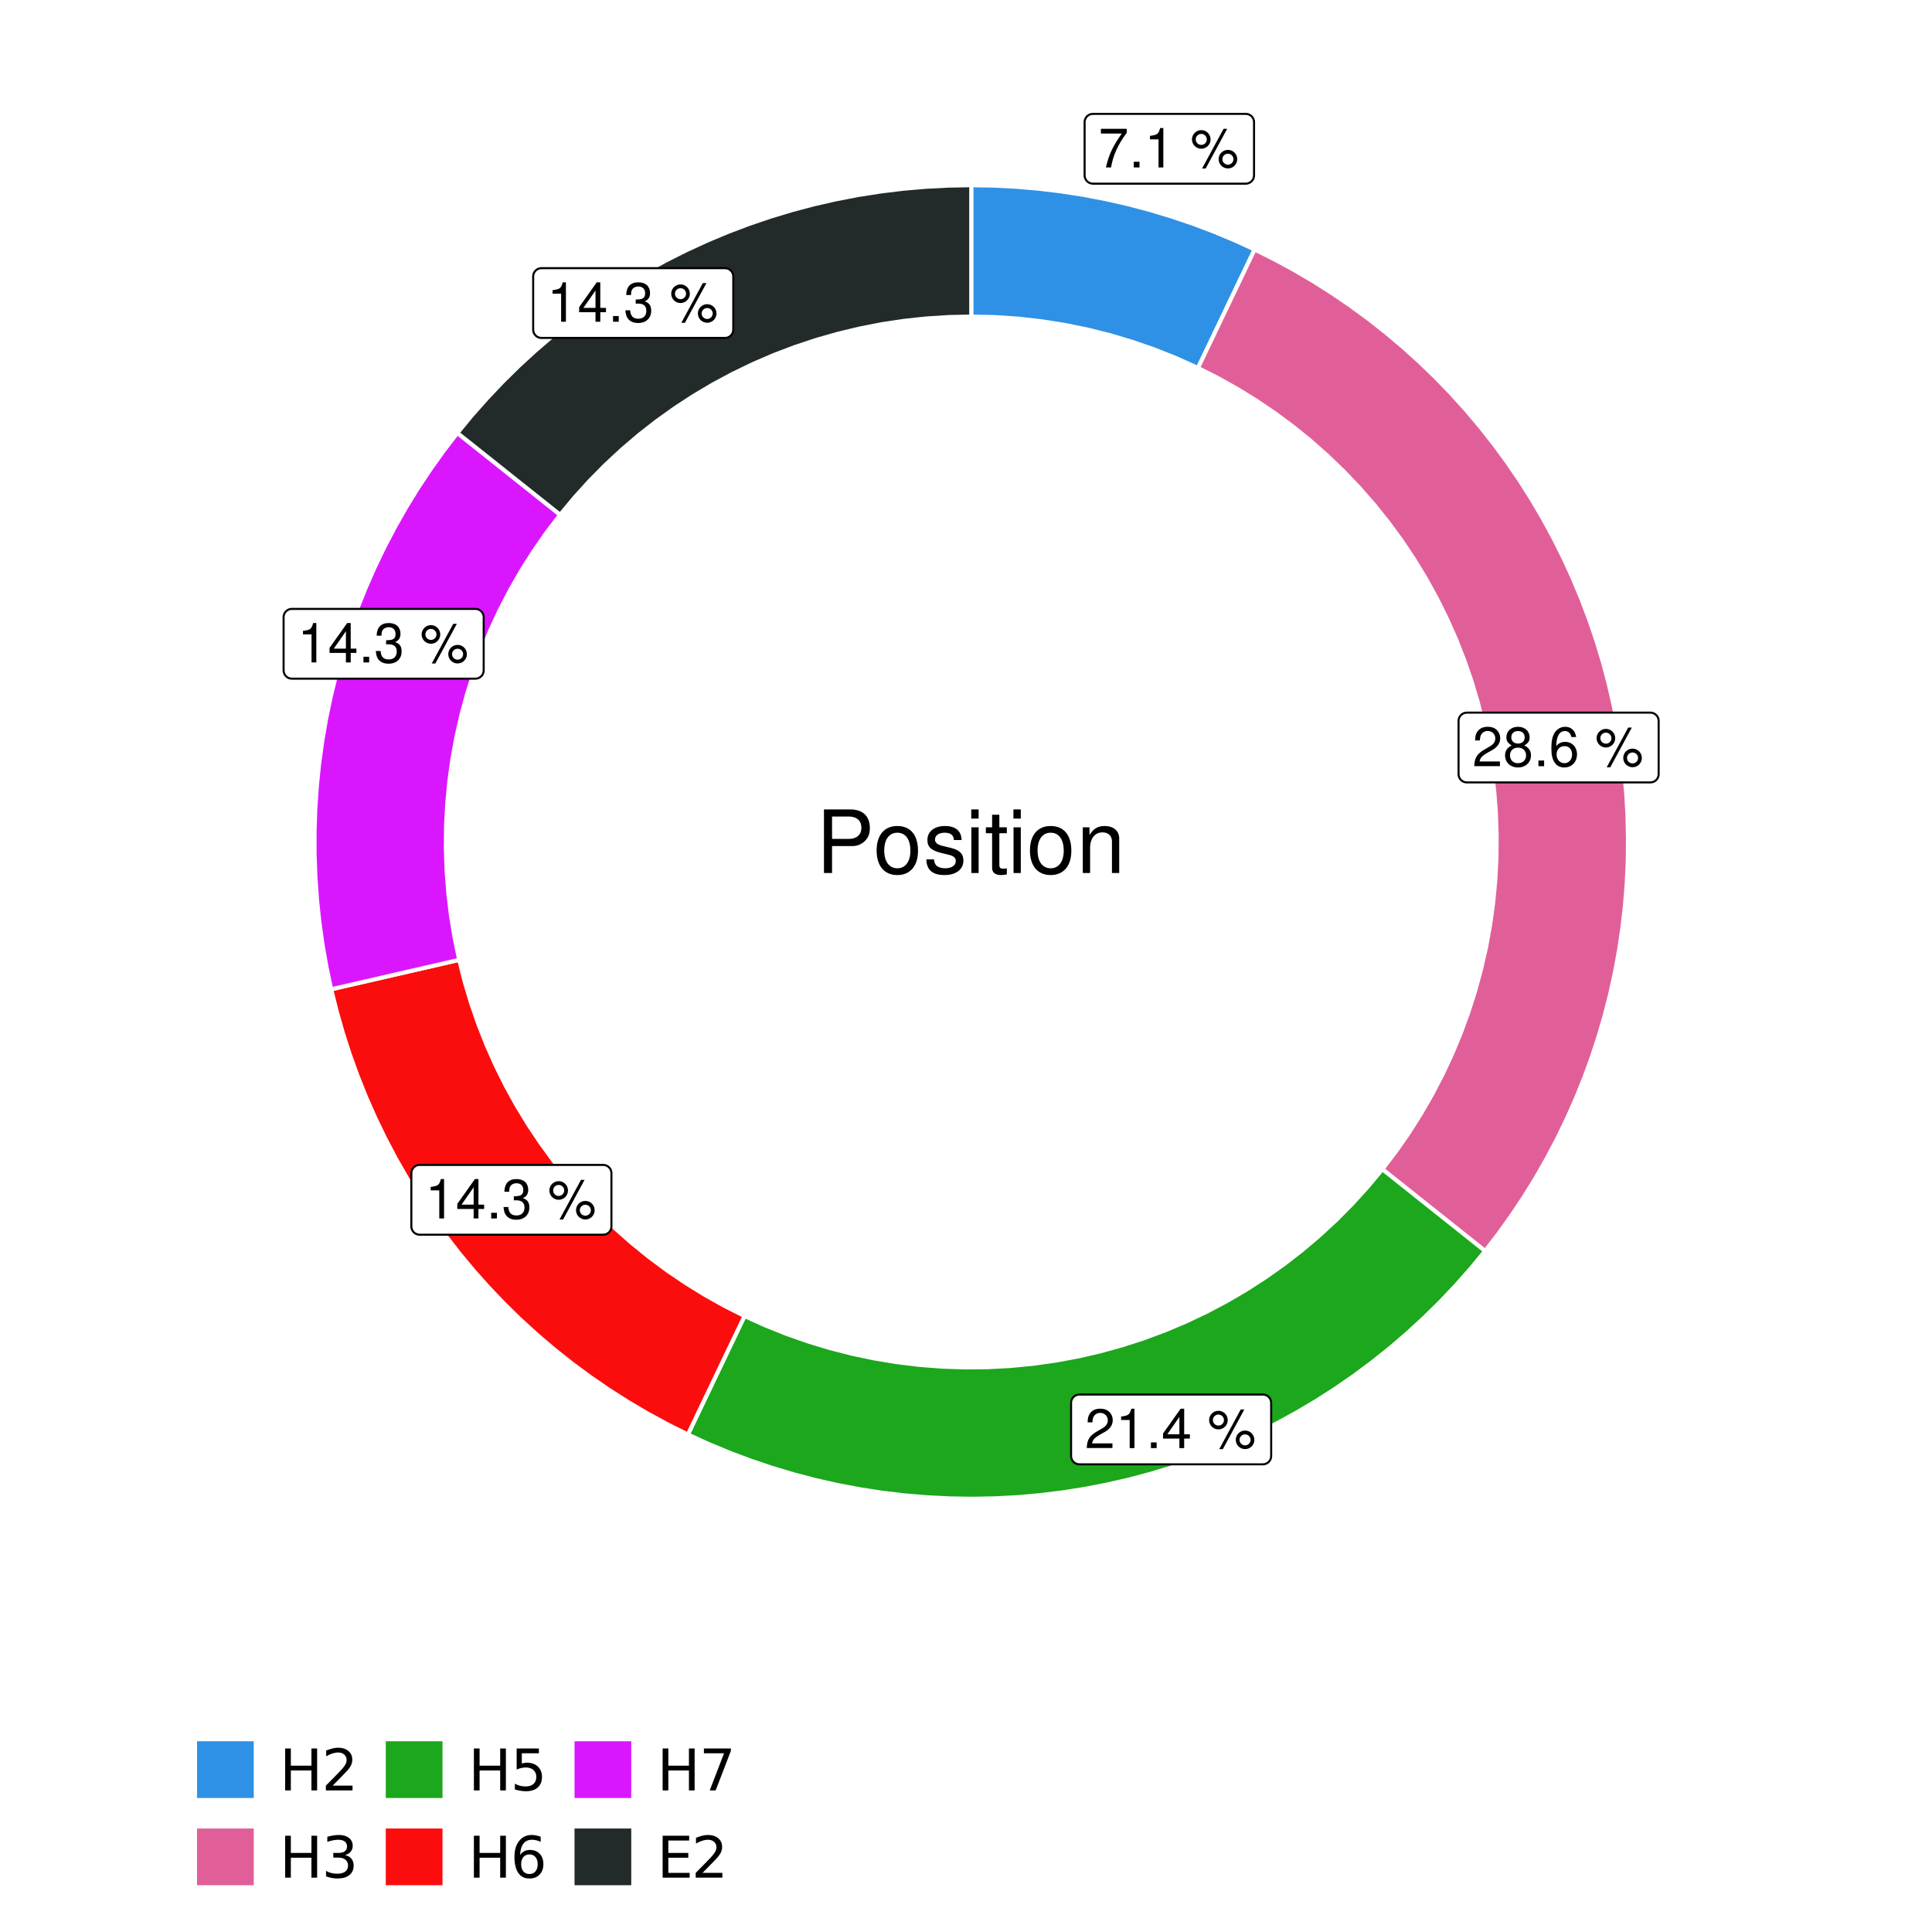
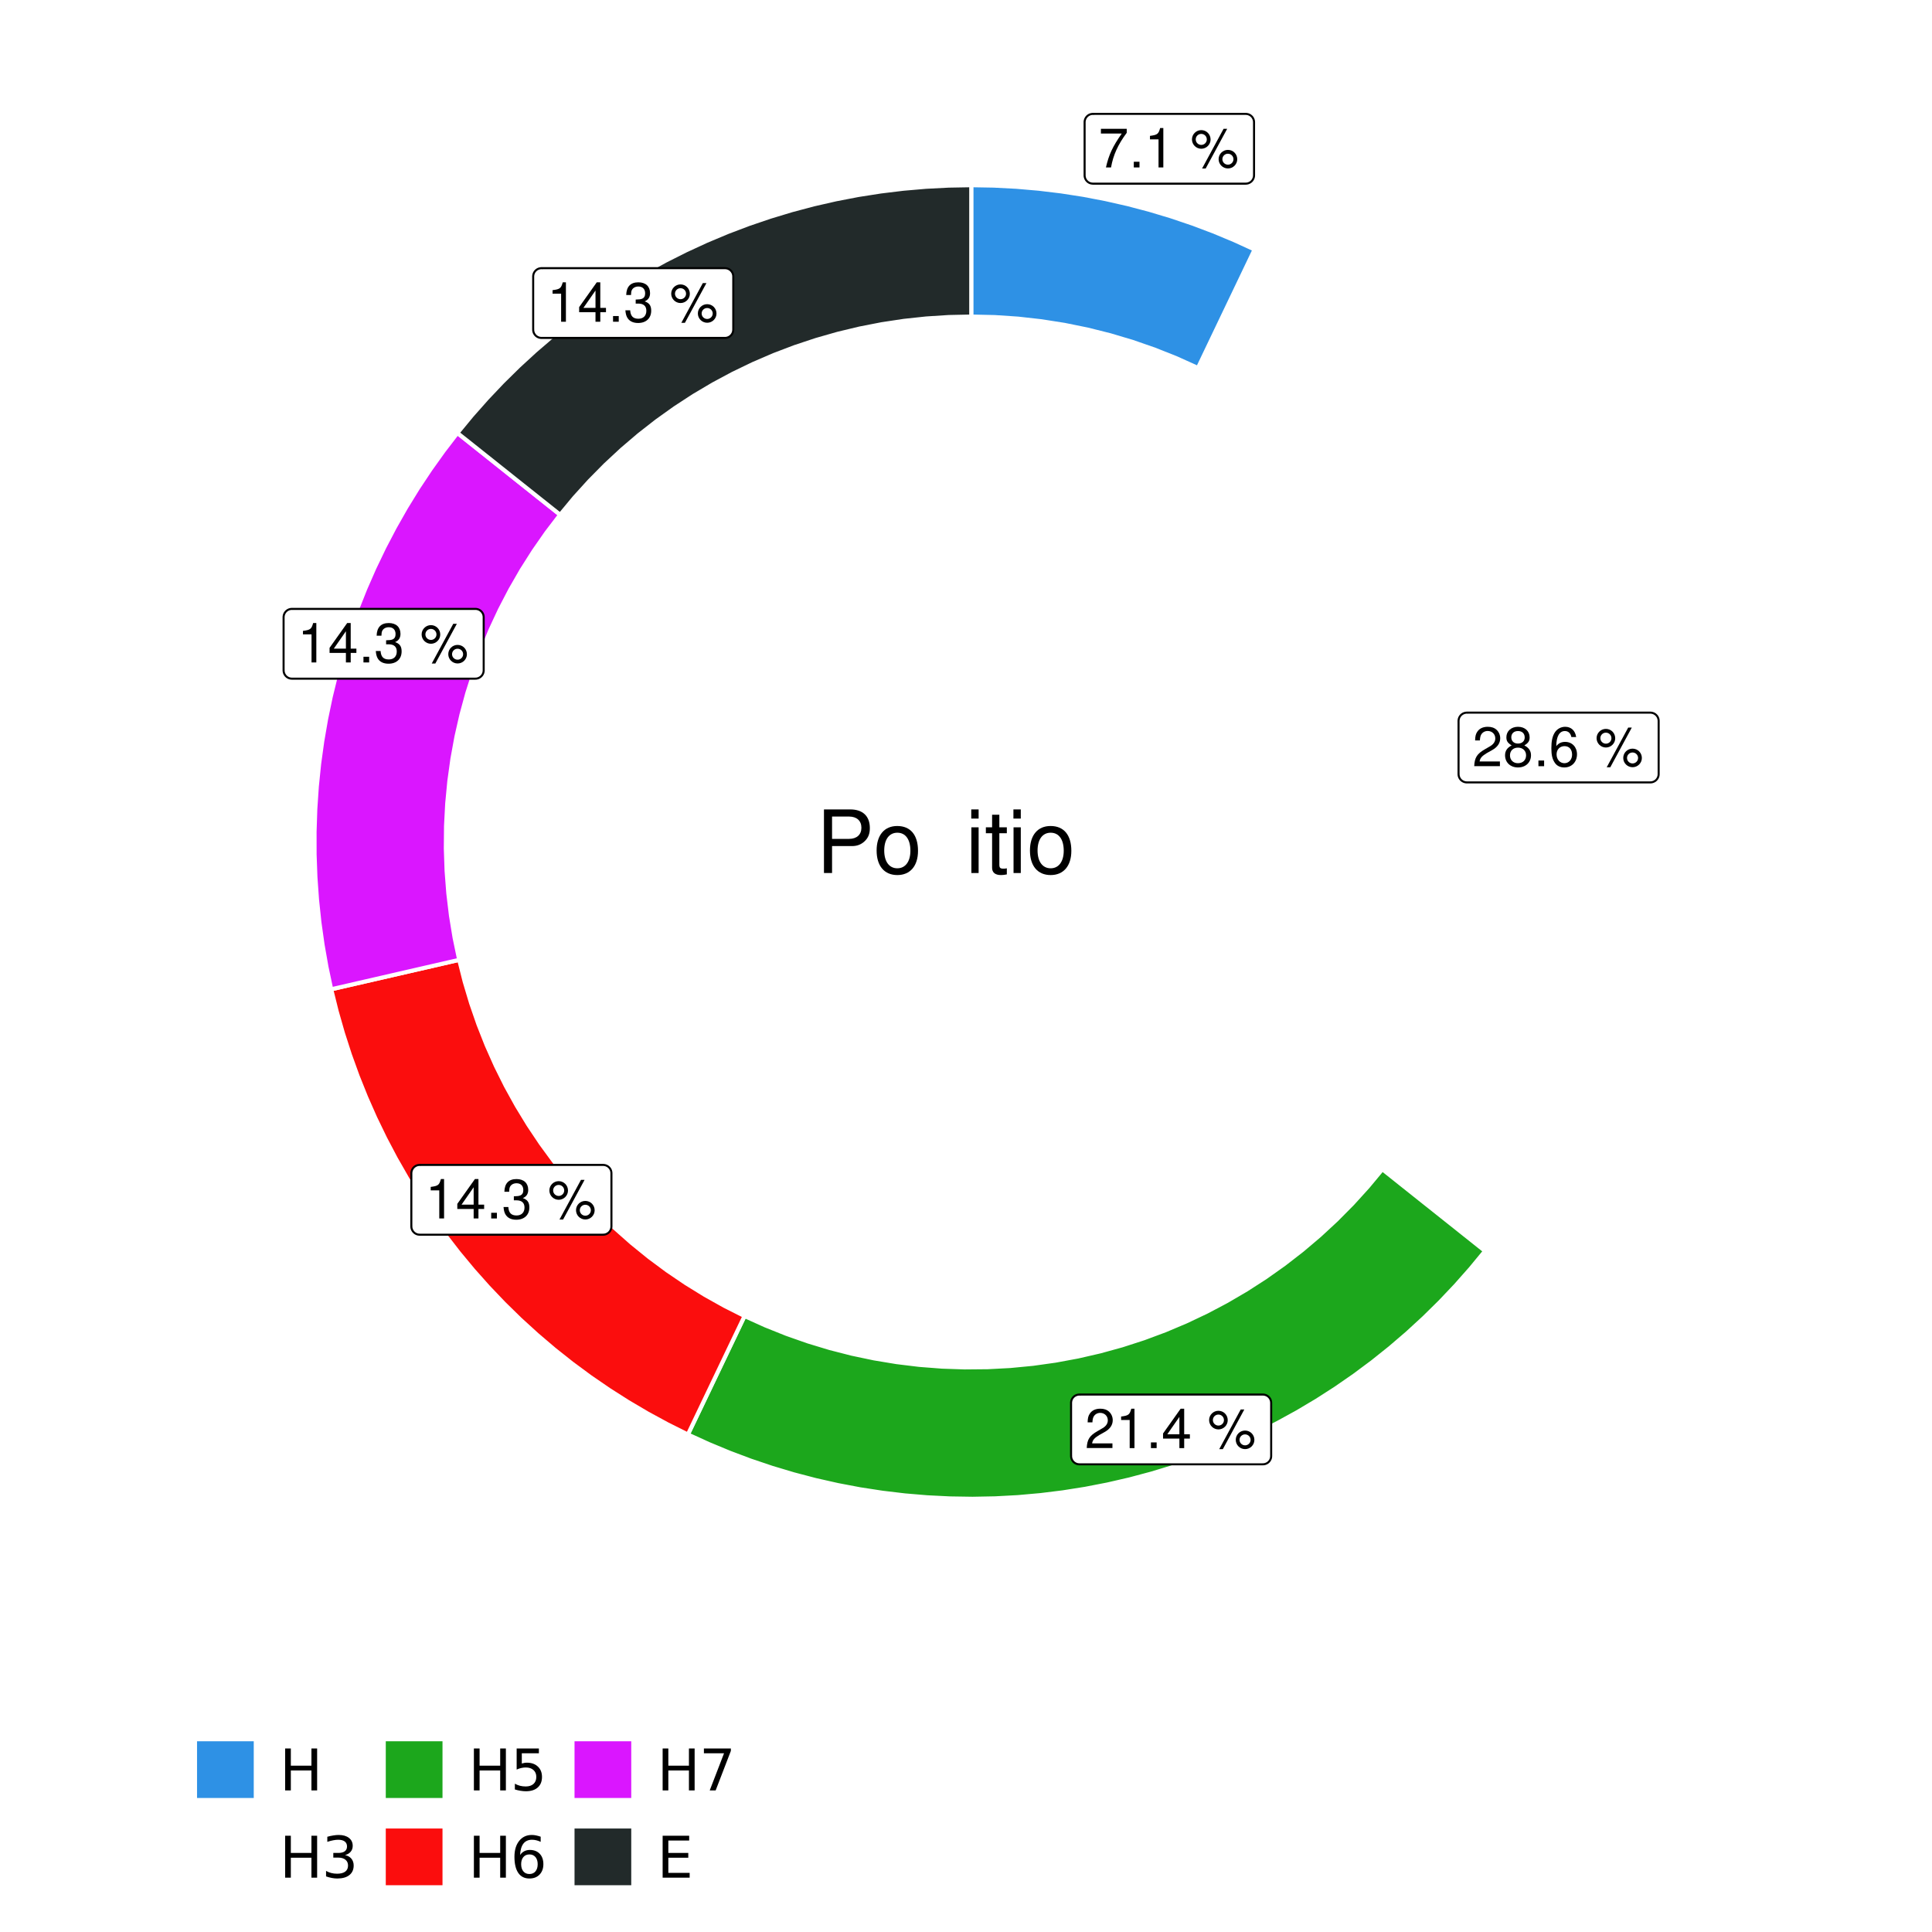
<svg xmlns="http://www.w3.org/2000/svg" xmlns:xlink="http://www.w3.org/1999/xlink" width="504pt" height="504pt" viewBox="0 0 504 504" version="1.1">
  <defs>
    <g>
      <symbol overflow="visible" id="glyph0-0">
        <path style="stroke:none;" d="" />
      </symbol>
      <symbol overflow="visible" id="glyph0-1">
        <path style="stroke:none;" d="M 7.391 -10.078 L 0.656 -10.078 L 0.656 -8.844 L 6.094 -8.844 C 3.703 -5.422 2.719 -3.312 1.969 0 L 3.297 0 C 3.859 -3.234 5.125 -6 7.391 -9.031 Z M 7.391 -10.078 " />
      </symbol>
      <symbol overflow="visible" id="glyph0-2">
        <path style="stroke:none;" d="M 2.719 -1.484 L 1.234 -1.484 L 1.234 0 L 2.719 0 Z M 2.719 -1.484 " />
      </symbol>
      <symbol overflow="visible" id="glyph0-3">
        <path style="stroke:none;" d="M 3.688 -7.328 L 3.688 0 L 4.938 0 L 4.938 -10.281 L 4.109 -10.281 C 3.672 -8.703 3.391 -8.484 1.453 -8.234 L 1.453 -7.328 Z M 3.688 -7.328 " />
      </symbol>
      <symbol overflow="visible" id="glyph0-4">
        <path style="stroke:none;" d="" />
      </symbol>
      <symbol overflow="visible" id="glyph0-5">
        <path style="stroke:none;" d="M 2.828 -9.734 C 1.5 -9.734 0.406 -8.641 0.406 -7.312 C 0.406 -5.969 1.5 -4.875 2.844 -4.875 C 4.172 -4.875 5.266 -5.969 5.266 -7.281 C 5.266 -8.656 4.188 -9.734 2.828 -9.734 Z M 2.828 -8.75 C 3.641 -8.75 4.281 -8.109 4.281 -7.297 C 4.281 -6.516 3.625 -5.875 2.844 -5.875 C 2.047 -5.875 1.391 -6.516 1.391 -7.312 C 1.391 -8.109 2.031 -8.75 2.828 -8.75 Z M 8.656 -10.078 L 3.047 0.281 L 3.984 0.281 L 9.594 -10.078 Z M 9.781 -4.578 C 8.453 -4.578 7.359 -3.5 7.359 -2.156 C 7.359 -0.812 8.453 0.266 9.797 0.266 C 11.125 0.266 12.219 -0.812 12.219 -2.141 C 12.219 -3.5 11.141 -4.578 9.781 -4.578 Z M 9.781 -3.578 C 10.594 -3.578 11.234 -2.938 11.234 -2.141 C 11.234 -1.359 10.578 -0.719 9.797 -0.719 C 8.984 -0.719 8.344 -1.359 8.344 -2.156 C 8.344 -2.938 8.984 -3.578 9.781 -3.578 Z M 9.781 -3.578 " />
      </symbol>
      <symbol overflow="visible" id="glyph0-6">
        <path style="stroke:none;" d="M 7.188 -1.234 L 1.891 -1.234 C 2.016 -2.094 2.469 -2.625 3.719 -3.391 L 5.141 -4.188 C 6.547 -4.969 7.266 -6.016 7.266 -7.281 C 7.266 -8.141 6.922 -8.922 6.328 -9.484 C 5.734 -10.031 4.984 -10.281 4.031 -10.281 C 2.766 -10.281 1.812 -9.828 1.25 -8.938 C 0.891 -8.406 0.734 -7.766 0.719 -6.719 L 1.969 -6.719 C 2 -7.422 2.094 -7.828 2.266 -8.172 C 2.594 -8.797 3.234 -9.188 4 -9.188 C 5.141 -9.188 5.984 -8.359 5.984 -7.25 C 5.984 -6.422 5.516 -5.719 4.625 -5.203 L 3.312 -4.438 C 1.203 -3.234 0.594 -2.266 0.484 -0.016 L 7.188 -0.016 Z M 7.188 -1.234 " />
      </symbol>
      <symbol overflow="visible" id="glyph0-7">
        <path style="stroke:none;" d="M 5.562 -5.422 C 6.609 -6.062 6.938 -6.562 6.938 -7.531 C 6.938 -9.156 5.703 -10.281 3.906 -10.281 C 2.141 -10.281 0.875 -9.156 0.875 -7.547 C 0.875 -6.562 1.203 -6.078 2.25 -5.422 C 1.094 -4.828 0.531 -4 0.531 -2.859 C 0.531 -0.984 1.906 0.328 3.906 0.328 C 5.906 0.328 7.297 -0.984 7.297 -2.859 C 7.297 -4 6.719 -4.828 5.562 -5.422 Z M 3.906 -9.172 C 4.984 -9.172 5.656 -8.531 5.656 -7.5 C 5.656 -6.547 4.969 -5.906 3.906 -5.906 C 2.844 -5.906 2.156 -6.547 2.156 -7.531 C 2.156 -8.531 2.844 -9.172 3.906 -9.172 Z M 3.906 -4.844 C 5.156 -4.844 6.016 -4.031 6.016 -2.828 C 6.016 -1.594 5.172 -0.781 3.875 -0.781 C 2.656 -0.781 1.812 -1.625 1.812 -2.812 C 1.812 -4.031 2.641 -4.844 3.906 -4.844 Z M 3.906 -4.844 " />
      </symbol>
      <symbol overflow="visible" id="glyph0-8">
        <path style="stroke:none;" d="M 7.078 -7.609 C 6.844 -9.281 5.766 -10.281 4.219 -10.281 C 3.109 -10.281 2.125 -9.734 1.516 -8.812 C 0.875 -7.812 0.609 -6.562 0.609 -4.688 C 0.609 -2.953 0.859 -1.859 1.469 -0.953 C 2 -0.109 2.891 0.328 4 0.328 C 5.922 0.328 7.297 -1.109 7.297 -3.109 C 7.297 -5 6.016 -6.344 4.203 -6.344 C 3.219 -6.344 2.438 -5.969 1.891 -5.219 C 1.906 -7.766 2.703 -9.172 4.141 -9.172 C 5.016 -9.172 5.625 -8.609 5.828 -7.609 Z M 4.047 -5.234 C 5.266 -5.234 6.016 -4.375 6.016 -3.016 C 6.016 -1.719 5.156 -0.781 4.016 -0.781 C 2.844 -0.781 1.969 -1.766 1.969 -3.078 C 1.969 -4.344 2.812 -5.234 4.047 -5.234 Z M 4.047 -5.234 " />
      </symbol>
      <symbol overflow="visible" id="glyph0-9">
        <path style="stroke:none;" d="M 4.656 -2.484 L 4.656 0 L 5.906 0 L 5.906 -2.484 L 7.391 -2.484 L 7.391 -3.609 L 5.906 -3.609 L 5.906 -10.281 L 4.984 -10.281 L 0.391 -3.812 L 0.391 -2.484 Z M 4.656 -3.609 L 1.5 -3.609 L 4.656 -8.141 Z M 4.656 -3.609 " />
      </symbol>
      <symbol overflow="visible" id="glyph0-10">
        <path style="stroke:none;" d="M 3.141 -4.734 L 3.828 -4.734 C 5.188 -4.734 5.922 -4.094 5.922 -2.859 C 5.922 -1.562 5.141 -0.781 3.844 -0.781 C 2.453 -0.781 1.797 -1.484 1.703 -2.984 L 0.453 -2.984 C 0.516 -2.156 0.656 -1.625 0.891 -1.172 C 1.422 -0.172 2.406 0.328 3.781 0.328 C 5.859 0.328 7.188 -0.922 7.188 -2.875 C 7.188 -4.188 6.703 -4.891 5.484 -5.312 C 6.422 -5.703 6.891 -6.406 6.891 -7.453 C 6.891 -9.219 5.75 -10.281 3.828 -10.281 C 1.797 -10.281 0.719 -9.141 0.672 -6.969 L 1.922 -6.969 C 1.938 -7.594 1.984 -7.953 2.141 -8.266 C 2.438 -8.844 3.062 -9.188 3.844 -9.188 C 4.953 -9.188 5.609 -8.516 5.609 -7.406 C 5.609 -6.688 5.359 -6.234 4.812 -6 C 4.469 -5.859 4.016 -5.797 3.141 -5.781 Z M 3.141 -4.734 " />
      </symbol>
      <symbol overflow="visible" id="glyph1-0">
        <path style="stroke:none;" d="" />
      </symbol>
      <symbol overflow="visible" id="glyph1-1">
        <path style="stroke:none;" d="M 4.188 -7.031 L 9.406 -7.031 C 10.703 -7.031 11.719 -7.422 12.609 -8.219 C 13.609 -9.125 14.047 -10.203 14.047 -11.719 C 14.047 -14.844 12.203 -16.594 8.922 -16.594 L 2.078 -16.594 L 2.078 0 L 4.188 0 Z M 4.188 -8.906 L 4.188 -14.734 L 8.609 -14.734 C 10.625 -14.734 11.844 -13.641 11.844 -11.812 C 11.844 -10 10.625 -8.906 8.609 -8.906 Z M 4.188 -8.906 " />
      </symbol>
      <symbol overflow="visible" id="glyph1-2">
        <path style="stroke:none;" d="M 6.188 -12.266 C 2.828 -12.266 0.812 -9.875 0.812 -5.875 C 0.812 -1.844 2.828 0.531 6.219 0.531 C 9.578 0.531 11.609 -1.859 11.609 -5.781 C 11.609 -9.922 9.656 -12.266 6.188 -12.266 Z M 6.219 -10.516 C 8.359 -10.516 9.625 -8.766 9.625 -5.812 C 9.625 -2.984 8.312 -1.234 6.219 -1.234 C 4.094 -1.234 2.797 -2.984 2.797 -5.875 C 2.797 -8.766 4.094 -10.516 6.219 -10.516 Z M 6.219 -10.516 " />
      </symbol>
      <symbol overflow="visible" id="glyph1-3">
-         <path style="stroke:none;" d="M 9.969 -8.609 C 9.953 -10.953 8.406 -12.266 5.641 -12.266 C 2.875 -12.266 1.062 -10.844 1.062 -8.625 C 1.062 -6.766 2.031 -5.875 4.844 -5.188 L 6.625 -4.766 C 7.938 -4.438 8.469 -3.969 8.469 -3.125 C 8.469 -1.984 7.359 -1.234 5.688 -1.234 C 4.672 -1.234 3.797 -1.531 3.328 -2.031 C 3.031 -2.375 2.891 -2.703 2.781 -3.547 L 0.781 -3.547 C 0.859 -0.797 2.406 0.531 5.531 0.531 C 8.531 0.531 10.453 -0.953 10.453 -3.25 C 10.453 -5.031 9.453 -6.016 7.078 -6.578 L 5.266 -7.016 C 3.703 -7.375 3.047 -7.875 3.047 -8.719 C 3.047 -9.828 4.031 -10.516 5.578 -10.516 C 7.109 -10.516 7.922 -9.859 7.969 -8.609 Z M 9.969 -8.609 " />
-       </symbol>
+         </symbol>
      <symbol overflow="visible" id="glyph1-4">
        <path style="stroke:none;" d="M 3.422 -11.922 L 1.531 -11.922 L 1.531 0 L 3.422 0 Z M 3.422 -16.594 L 1.5 -16.594 L 1.5 -14.203 L 3.422 -14.203 Z M 3.422 -16.594 " />
      </symbol>
      <symbol overflow="visible" id="glyph1-5">
        <path style="stroke:none;" d="M 5.781 -11.922 L 3.828 -11.922 L 3.828 -15.203 L 1.938 -15.203 L 1.938 -11.922 L 0.312 -11.922 L 0.312 -10.375 L 1.938 -10.375 L 1.938 -1.359 C 1.938 -0.141 2.75 0.531 4.234 0.531 C 4.734 0.531 5.141 0.484 5.781 0.359 L 5.781 -1.234 C 5.516 -1.156 5.266 -1.141 4.875 -1.141 C 4.047 -1.141 3.828 -1.359 3.828 -2.203 L 3.828 -10.375 L 5.781 -10.375 Z M 5.781 -11.922 " />
      </symbol>
      <symbol overflow="visible" id="glyph1-6">
-         <path style="stroke:none;" d="M 1.594 -11.922 L 1.594 0 L 3.5 0 L 3.5 -6.578 C 3.5 -9.016 4.781 -10.609 6.734 -10.609 C 8.234 -10.609 9.203 -9.703 9.203 -8.266 L 9.203 0 L 11.094 0 L 11.094 -9.016 C 11.094 -11 9.609 -12.266 7.312 -12.266 C 5.531 -12.266 4.391 -11.594 3.344 -9.922 L 3.344 -11.922 Z M 1.594 -11.922 " />
-       </symbol>
+         </symbol>
      <symbol overflow="visible" id="glyph2-0">
        <path style="stroke:none;" d="M 0.75 2.656 L 0.75 -10.578 L 8.25 -10.578 L 8.25 2.656 Z M 1.594 1.812 L 7.406 1.812 L 7.406 -9.734 L 1.594 -9.734 Z M 1.594 1.812 " />
      </symbol>
      <symbol overflow="visible" id="glyph2-1">
        <path style="stroke:none;" d="M 1.469 -10.938 L 2.953 -10.938 L 2.953 -6.453 L 8.328 -6.453 L 8.328 -10.938 L 9.812 -10.938 L 9.812 0 L 8.328 0 L 8.328 -5.203 L 2.953 -5.203 L 2.953 0 L 1.469 0 Z M 1.469 -10.938 " />
      </symbol>
      <symbol overflow="visible" id="glyph2-2">
-         <path style="stroke:none;" d="M 2.875 -1.25 L 8.047 -1.25 L 8.047 0 L 1.094 0 L 1.094 -1.25 C 1.656 -1.82 2.422 -2.598 3.391 -3.578 C 4.359 -4.555 4.969 -5.191 5.219 -5.484 C 5.695 -6.016 6.031 -6.461 6.219 -6.828 C 6.406 -7.203 6.5 -7.566 6.5 -7.922 C 6.5 -8.504 6.297 -8.977 5.891 -9.344 C 5.484 -9.707 4.953 -9.891 4.297 -9.891 C 3.828 -9.891 3.332 -9.805 2.812 -9.641 C 2.301 -9.484 1.754 -9.238 1.172 -8.906 L 1.172 -10.406 C 1.766 -10.645 2.32 -10.828 2.844 -10.953 C 3.363 -11.078 3.836 -11.141 4.266 -11.141 C 5.398 -11.141 6.301 -10.852 6.969 -10.281 C 7.645 -9.719 7.984 -8.961 7.984 -8.016 C 7.984 -7.566 7.898 -7.141 7.734 -6.734 C 7.566 -6.328 7.258 -5.852 6.812 -5.312 C 6.688 -5.164 6.297 -4.754 5.641 -4.078 C 4.992 -3.398 4.07 -2.457 2.875 -1.25 Z M 2.875 -1.25 " />
-       </symbol>
+         </symbol>
      <symbol overflow="visible" id="glyph2-3">
        <path style="stroke:none;" d="M 6.094 -5.891 C 6.801 -5.742 7.352 -5.43 7.75 -4.953 C 8.145 -4.473 8.344 -3.879 8.344 -3.172 C 8.344 -2.098 7.969 -1.266 7.219 -0.672 C 6.477 -0.078 5.426 0.219 4.062 0.219 C 3.602 0.219 3.129 0.172 2.641 0.078 C 2.16 -0.016 1.66 -0.148 1.141 -0.328 L 1.141 -1.766 C 1.555 -1.523 2.004 -1.344 2.484 -1.219 C 2.973 -1.094 3.484 -1.031 4.016 -1.031 C 4.941 -1.031 5.648 -1.211 6.141 -1.578 C 6.629 -1.941 6.875 -2.473 6.875 -3.172 C 6.875 -3.816 6.645 -4.32 6.188 -4.688 C 5.738 -5.051 5.113 -5.234 4.312 -5.234 L 3.031 -5.234 L 3.031 -6.453 L 4.359 -6.453 C 5.086 -6.453 5.645 -6.598 6.031 -6.891 C 6.414 -7.18 6.609 -7.598 6.609 -8.141 C 6.609 -8.703 6.41 -9.133 6.016 -9.438 C 5.617 -9.738 5.051 -9.891 4.312 -9.891 C 3.906 -9.891 3.469 -9.844 3 -9.75 C 2.539 -9.664 2.031 -9.531 1.469 -9.344 L 1.469 -10.672 C 2.031 -10.828 2.555 -10.941 3.047 -11.016 C 3.535 -11.098 4 -11.141 4.438 -11.141 C 5.562 -11.141 6.453 -10.883 7.109 -10.375 C 7.766 -9.863 8.094 -9.172 8.094 -8.297 C 8.094 -7.691 7.914 -7.18 7.562 -6.766 C 7.219 -6.348 6.727 -6.055 6.094 -5.891 Z M 6.094 -5.891 " />
      </symbol>
      <symbol overflow="visible" id="glyph2-4">
        <path style="stroke:none;" d="M 1.625 -10.938 L 7.422 -10.938 L 7.422 -9.688 L 2.969 -9.688 L 2.969 -7.016 C 3.188 -7.086 3.398 -7.141 3.609 -7.172 C 3.828 -7.211 4.047 -7.234 4.266 -7.234 C 5.484 -7.234 6.445 -6.895 7.156 -6.219 C 7.875 -5.551 8.234 -4.648 8.234 -3.516 C 8.234 -2.336 7.863 -1.422 7.125 -0.766 C 6.395 -0.109 5.363 0.219 4.031 0.219 C 3.57 0.219 3.102 0.176 2.625 0.094 C 2.156 0.02 1.664 -0.094 1.156 -0.25 L 1.156 -1.75 C 1.594 -1.508 2.047 -1.328 2.516 -1.203 C 2.984 -1.086 3.477 -1.031 4 -1.031 C 4.852 -1.031 5.523 -1.25 6.016 -1.688 C 6.504 -2.133 6.75 -2.742 6.75 -3.516 C 6.75 -4.273 6.504 -4.875 6.016 -5.312 C 5.523 -5.758 4.852 -5.984 4 -5.984 C 3.602 -5.984 3.207 -5.938 2.812 -5.844 C 2.426 -5.758 2.031 -5.625 1.625 -5.438 Z M 1.625 -10.938 " />
      </symbol>
      <symbol overflow="visible" id="glyph2-5">
        <path style="stroke:none;" d="M 4.953 -6.062 C 4.285 -6.062 3.758 -5.832 3.375 -5.375 C 2.988 -4.914 2.797 -4.297 2.797 -3.516 C 2.797 -2.723 2.988 -2.098 3.375 -1.641 C 3.758 -1.18 4.285 -0.953 4.953 -0.953 C 5.617 -0.953 6.145 -1.18 6.531 -1.641 C 6.914 -2.098 7.109 -2.723 7.109 -3.516 C 7.109 -4.297 6.914 -4.914 6.531 -5.375 C 6.145 -5.832 5.617 -6.062 4.953 -6.062 Z M 7.891 -10.688 L 7.891 -9.344 C 7.516 -9.52 7.141 -9.656 6.766 -9.75 C 6.391 -9.844 6.016 -9.891 5.641 -9.891 C 4.66 -9.891 3.91 -9.555 3.391 -8.891 C 2.879 -8.234 2.586 -7.238 2.516 -5.906 C 2.805 -6.332 3.164 -6.66 3.594 -6.891 C 4.031 -7.117 4.516 -7.234 5.047 -7.234 C 6.141 -7.234 7.004 -6.898 7.641 -6.234 C 8.273 -5.566 8.594 -4.66 8.594 -3.516 C 8.594 -2.391 8.258 -1.484 7.594 -0.797 C 6.938 -0.117 6.055 0.219 4.953 0.219 C 3.68 0.219 2.711 -0.266 2.047 -1.234 C 1.379 -2.211 1.047 -3.617 1.047 -5.453 C 1.047 -7.18 1.457 -8.562 2.281 -9.594 C 3.102 -10.625 4.203 -11.141 5.578 -11.141 C 5.953 -11.141 6.328 -11.098 6.703 -11.016 C 7.078 -10.941 7.473 -10.832 7.891 -10.688 Z M 7.891 -10.688 " />
      </symbol>
      <symbol overflow="visible" id="glyph2-6">
        <path style="stroke:none;" d="M 1.234 -10.938 L 8.266 -10.938 L 8.266 -10.312 L 4.297 0 L 2.75 0 L 6.484 -9.688 L 1.234 -9.688 Z M 1.234 -10.938 " />
      </symbol>
      <symbol overflow="visible" id="glyph2-7">
        <path style="stroke:none;" d="M 1.469 -10.938 L 8.391 -10.938 L 8.391 -9.688 L 2.953 -9.688 L 2.953 -6.453 L 8.156 -6.453 L 8.156 -5.203 L 2.953 -5.203 L 2.953 -1.25 L 8.516 -1.25 L 8.516 0 L 1.469 0 Z M 1.469 -10.938 " />
      </symbol>
    </g>
    <clipPath id="clip1">
      <path d="M 30.98 0 L 473.023 0 L 473.023 504 L 30.98 504 Z M 30.98 0 " />
    </clipPath>
    <clipPath id="clip2">
      <path d="M 39.199 5.48 L 467.543 5.48 L 467.543 433.824 L 39.199 433.824 Z M 39.199 5.48 " />
    </clipPath>
  </defs>
  <g id="surface4">
    <rect x="0" y="0" width="504" height="504" style="fill:rgb(100%,100%,100%);fill-opacity:1;stroke:none;" />
    <g clip-path="url(#clip1)" clip-rule="nonzero">
      <path style="fill-rule:nonzero;fill:rgb(100%,100%,100%);fill-opacity:1;stroke-width:1.067;stroke-linecap:round;stroke-linejoin:round;stroke:rgb(100%,100%,100%);stroke-opacity:1;stroke-miterlimit:10;" d="M 30.98 504 L 473.023 504 L 473.023 0 L 30.98 0 Z M 30.98 504 " />
    </g>
    <g clip-path="url(#clip2)" clip-rule="nonzero">
      <path style=" stroke:none;fill-rule:nonzero;fill:rgb(100%,100%,100%);fill-opacity:1;" d="M 39.199 433.824 L 467.543 433.824 L 467.543 5.48 L 39.199 5.48 Z M 39.199 433.824 " />
    </g>
    <path style="fill-rule:nonzero;fill:rgb(18.039%,56.863%,89.804%);fill-opacity:1;stroke-width:1.067;stroke-linecap:butt;stroke-linejoin:miter;stroke:rgb(100%,100%,100%);stroke-opacity:1;stroke-miterlimit:10;" d="M 312.508 95.996 L 318.422 83.629 L 321.379 77.449 L 327.293 65.082 L 321.949 62.637 L 316.52 60.375 L 311.02 58.305 L 305.449 56.422 L 299.816 54.73 L 294.133 53.234 L 288.398 51.934 L 282.625 50.828 L 276.816 49.926 L 270.977 49.223 L 265.121 48.719 L 259.25 48.414 L 253.371 48.312 L 253.371 82.582 L 259.484 82.719 L 265.582 83.125 L 271.66 83.809 L 277.699 84.758 L 283.691 85.977 L 289.621 87.461 L 295.48 89.211 L 301.258 91.219 L 306.938 93.48 Z M 312.508 95.996 " />
-     <path style="fill-rule:nonzero;fill:rgb(88.235%,37.255%,60%);fill-opacity:1;stroke-width:1.067;stroke-linecap:butt;stroke-linejoin:miter;stroke:rgb(100%,100%,100%);stroke-opacity:1;stroke-miterlimit:10;" d="M 360.613 305.016 L 365.973 309.285 L 371.336 313.555 L 376.699 317.82 L 382.062 322.09 L 387.422 326.359 L 390.965 321.754 L 394.344 317.031 L 397.566 312.195 L 400.621 307.254 L 403.504 302.211 L 406.219 297.074 L 408.754 291.848 L 411.113 286.539 L 413.289 281.156 L 415.281 275.699 L 417.09 270.176 L 418.707 264.598 L 420.137 258.969 L 421.371 253.293 L 422.418 247.578 L 423.266 241.832 L 423.922 236.059 L 424.379 230.27 L 424.641 224.465 L 424.703 218.656 L 424.574 212.848 L 424.242 207.051 L 423.719 201.266 L 422.996 195.5 L 422.082 189.762 L 420.969 184.062 L 419.668 178.402 L 418.172 172.785 L 416.492 167.227 L 414.621 161.727 L 412.562 156.293 L 410.324 150.934 L 407.906 145.652 L 405.309 140.457 L 402.535 135.352 L 399.59 130.344 L 396.48 125.438 L 393.203 120.641 L 389.77 115.957 L 386.176 111.395 L 382.43 106.953 L 378.535 102.645 L 374.496 98.469 L 370.316 94.434 L 366.004 90.539 L 361.562 86.797 L 357 83.203 L 352.312 79.77 L 347.516 76.496 L 342.609 73.387 L 337.598 70.445 L 332.492 67.676 L 327.293 65.082 L 321.379 77.449 L 318.422 83.629 L 312.508 95.996 L 317.746 98.637 L 322.863 101.504 L 327.852 104.582 L 332.707 107.875 L 337.414 111.371 L 341.969 115.062 L 346.359 118.949 L 350.582 123.02 L 354.625 127.266 L 358.484 131.68 L 362.152 136.258 L 365.621 140.988 L 368.883 145.859 L 371.934 150.867 L 374.766 156.004 L 377.379 161.254 L 379.762 166.609 L 381.914 172.066 L 383.832 177.605 L 385.512 183.227 L 386.949 188.91 L 388.141 194.652 L 389.086 200.441 L 389.785 206.262 L 390.23 212.109 L 390.43 217.969 L 390.375 223.836 L 390.07 229.691 L 389.516 235.527 L 388.715 241.336 L 387.664 247.105 L 386.363 252.824 L 384.824 258.484 L 383.043 264.07 L 381.023 269.574 L 378.773 274.992 L 376.289 280.305 L 373.582 285.504 L 370.656 290.586 L 367.516 295.539 L 364.164 300.352 Z M 360.613 305.016 " />
    <path style="fill-rule:nonzero;fill:rgb(10.98%,65.49%,10.98%);fill-opacity:1;stroke-width:1.067;stroke-linecap:butt;stroke-linejoin:miter;stroke:rgb(100%,100%,100%);stroke-opacity:1;stroke-miterlimit:10;" d="M 194.23 343.309 L 191.273 349.488 L 179.445 374.223 L 184.816 376.676 L 190.27 378.945 L 195.801 381.027 L 201.395 382.914 L 207.055 384.609 L 212.77 386.109 L 218.531 387.41 L 224.332 388.512 L 230.172 389.41 L 236.035 390.109 L 241.922 390.605 L 247.824 390.898 L 253.73 390.988 L 259.633 390.875 L 265.531 390.559 L 271.418 390.035 L 277.277 389.312 L 283.113 388.387 L 288.91 387.262 L 294.668 385.938 L 300.375 384.414 L 306.027 382.695 L 311.617 380.785 L 317.137 378.68 L 322.578 376.391 L 327.941 373.91 L 333.215 371.246 L 338.391 368.406 L 343.469 365.387 L 348.438 362.195 L 353.297 358.832 L 358.035 355.305 L 362.648 351.617 L 367.133 347.77 L 371.48 343.773 L 375.688 339.629 L 379.754 335.34 L 383.664 330.914 L 387.422 326.359 L 382.062 322.09 L 376.699 317.82 L 371.336 313.555 L 365.973 309.285 L 360.613 305.016 L 356.809 309.586 L 352.812 313.988 L 348.629 318.211 L 344.266 322.25 L 339.73 326.094 L 335.035 329.738 L 330.184 333.176 L 325.191 336.398 L 320.059 339.402 L 314.805 342.184 L 309.434 344.73 L 303.957 347.043 L 298.387 349.117 L 292.73 350.949 L 287 352.531 L 281.207 353.863 L 275.359 354.945 L 269.473 355.773 L 263.555 356.344 L 257.621 356.656 L 251.676 356.711 L 245.734 356.508 L 239.809 356.051 L 233.906 355.332 L 228.039 354.359 L 222.223 353.137 L 216.465 351.66 L 210.773 349.934 L 205.164 347.965 L 199.648 345.754 Z M 194.23 343.309 " />
    <path style="fill-rule:nonzero;fill:rgb(98.431%,5.098%,5.098%);fill-opacity:1;stroke-width:1.067;stroke-linecap:butt;stroke-linejoin:miter;stroke:rgb(100%,100%,100%);stroke-opacity:1;stroke-miterlimit:10;" d="M 119.793 250.391 L 113.113 251.93 L 106.434 253.465 L 99.754 255.004 L 93.074 256.539 L 86.398 258.078 L 87.824 263.824 L 89.449 269.516 L 91.27 275.152 L 93.285 280.719 L 95.488 286.211 L 97.883 291.629 L 100.465 296.957 L 103.227 302.195 L 106.168 307.332 L 109.285 312.367 L 112.574 317.289 L 116.031 322.094 L 119.652 326.777 L 123.434 331.336 L 127.371 335.758 L 131.457 340.043 L 135.688 344.184 L 140.062 348.172 L 144.57 352.012 L 149.207 355.691 L 153.973 359.211 L 158.852 362.559 L 163.848 365.742 L 168.945 368.746 L 174.148 371.574 L 179.445 374.223 L 191.273 349.488 L 194.23 343.309 L 188.996 340.664 L 183.879 337.801 L 178.887 334.719 L 174.035 331.43 L 169.328 327.934 L 164.773 324.238 L 160.379 320.355 L 156.156 316.285 L 152.113 312.039 L 148.254 307.621 L 144.586 303.047 L 141.121 298.316 L 137.859 293.441 L 134.809 288.434 L 131.973 283.301 L 129.363 278.051 L 126.977 272.691 L 124.824 267.238 L 122.906 261.695 L 121.227 256.078 Z M 119.793 250.391 " />
    <path style="fill-rule:nonzero;fill:rgb(85.49%,8.627%,100%);fill-opacity:1;stroke-width:1.067;stroke-linecap:butt;stroke-linejoin:miter;stroke:rgb(100%,100%,100%);stroke-opacity:1;stroke-miterlimit:10;" d="M 146.129 134.285 L 140.766 130.02 L 135.402 125.75 L 130.043 121.48 L 124.68 117.211 L 119.316 112.945 L 115.711 117.641 L 112.27 122.457 L 108.992 127.391 L 105.891 132.434 L 102.969 137.582 L 100.223 142.828 L 97.66 148.164 L 95.281 153.586 L 93.094 159.09 L 91.098 164.66 L 89.293 170.301 L 87.688 176 L 86.277 181.75 L 85.066 187.547 L 84.059 193.379 L 83.25 199.246 L 82.648 205.137 L 82.25 211.043 L 82.055 216.961 L 82.062 222.883 L 82.277 228.797 L 82.695 234.703 L 83.316 240.59 L 84.141 246.453 L 85.168 252.285 L 86.398 258.078 L 93.074 256.539 L 99.754 255.004 L 106.434 253.465 L 113.113 251.93 L 119.793 250.391 L 118.598 244.652 L 117.652 238.863 L 116.957 233.039 L 116.508 227.195 L 116.309 221.332 L 116.363 215.469 L 116.668 209.613 L 117.223 203.773 L 118.027 197.965 L 119.078 192.195 L 120.375 186.477 L 121.914 180.82 L 123.695 175.234 L 125.715 169.727 L 127.969 164.312 L 130.449 159 L 133.156 153.797 L 136.082 148.715 L 139.223 143.766 L 142.574 138.949 Z M 146.129 134.285 " />
    <path style="fill-rule:nonzero;fill:rgb(13.333%,16.471%,16.471%);fill-opacity:1;stroke-width:1.067;stroke-linecap:butt;stroke-linejoin:miter;stroke:rgb(100%,100%,100%);stroke-opacity:1;stroke-miterlimit:10;" d="M 253.371 82.582 L 253.371 48.312 L 247.449 48.418 L 241.539 48.723 L 235.637 49.234 L 229.762 49.949 L 223.91 50.863 L 218.098 51.984 L 212.324 53.301 L 206.602 54.82 L 200.938 56.535 L 195.332 58.441 L 189.797 60.543 L 184.336 62.836 L 178.961 65.316 L 173.672 67.977 L 168.48 70.82 L 163.387 73.844 L 158.402 77.039 L 153.531 80.406 L 148.781 83.938 L 144.156 87.633 L 139.66 91.484 L 135.297 95.492 L 131.078 99.645 L 127.008 103.941 L 123.082 108.375 L 119.316 112.945 L 124.68 117.211 L 130.043 121.48 L 135.402 125.75 L 140.766 130.02 L 146.129 134.285 L 149.875 129.777 L 153.816 125.434 L 157.938 121.262 L 162.234 117.27 L 166.695 113.465 L 171.316 109.855 L 176.086 106.445 L 181 103.242 L 186.047 100.254 L 191.215 97.484 L 196.496 94.938 L 201.883 92.617 L 207.363 90.531 L 212.93 88.684 L 218.566 87.074 L 224.27 85.707 L 230.027 84.582 L 235.824 83.707 L 241.656 83.082 L 247.508 82.707 Z M 253.371 82.582 " />
    <path style="fill-rule:nonzero;fill:rgb(100%,100%,100%);fill-opacity:1;stroke-width:0.533;stroke-linecap:round;stroke-linejoin:round;stroke:rgb(0%,0%,0%);stroke-opacity:1;stroke-miterlimit:10;" d="M 285.102 47.91 L 324.98 47.91 L 324.895 47.906 L 325.238 47.895 L 325.582 47.824 L 325.906 47.699 L 326.207 47.527 L 326.477 47.309 L 326.707 47.047 L 326.891 46.754 L 327.027 46.434 L 327.113 46.094 L 327.141 45.75 L 327.141 31.867 L 327.113 31.523 L 327.027 31.184 L 326.891 30.863 L 326.707 30.57 L 326.477 30.312 L 326.207 30.09 L 325.906 29.918 L 325.582 29.793 L 325.238 29.727 L 324.98 29.707 L 285.102 29.707 L 285.359 29.727 L 285.012 29.711 L 284.668 29.754 L 284.332 29.848 L 284.02 30 L 283.734 30.195 L 283.484 30.438 L 283.273 30.715 L 283.113 31.023 L 283.004 31.352 L 282.945 31.695 L 282.941 31.867 L 282.941 45.75 L 282.945 45.574 L 282.945 45.922 L 283.004 46.266 L 283.113 46.594 L 283.273 46.902 L 283.484 47.18 L 283.734 47.422 L 284.02 47.621 L 284.332 47.77 L 284.668 47.863 L 285.012 47.906 Z M 285.102 47.91 " />
    <g style="fill:rgb(0%,0%,0%);fill-opacity:1;">
      <use xlink:href="#glyph0-1" x="286.539" y="43.679" />
      <use xlink:href="#glyph0-2" x="294.539" y="43.679" />
      <use xlink:href="#glyph0-3" x="298.539" y="43.679" />
      <use xlink:href="#glyph0-4" x="306.539" y="43.679" />
      <use xlink:href="#glyph0-5" x="310.539" y="43.679" />
    </g>
    <path style="fill-rule:nonzero;fill:rgb(100%,100%,100%);fill-opacity:1;stroke-width:0.533;stroke-linecap:round;stroke-linejoin:round;stroke:rgb(0%,0%,0%);stroke-opacity:1;stroke-miterlimit:10;" d="M 382.652 204.105 L 430.531 204.105 L 430.445 204.105 L 430.793 204.09 L 431.133 204.02 L 431.457 203.898 L 431.762 203.723 L 432.027 203.504 L 432.262 203.242 L 432.445 202.949 L 432.582 202.629 L 432.664 202.293 L 432.691 201.945 L 432.691 188.066 L 432.664 187.719 L 432.582 187.383 L 432.445 187.062 L 432.262 186.77 L 432.027 186.508 L 431.762 186.289 L 431.457 186.113 L 431.133 185.992 L 430.793 185.922 L 430.531 185.906 L 382.652 185.906 L 382.914 185.922 L 382.566 185.906 L 382.223 185.949 L 381.887 186.047 L 381.574 186.195 L 381.285 186.395 L 381.035 186.633 L 380.828 186.91 L 380.664 187.219 L 380.555 187.551 L 380.5 187.891 L 380.492 188.066 L 380.492 201.945 L 380.5 201.773 L 380.5 202.121 L 380.555 202.465 L 380.664 202.793 L 380.828 203.102 L 381.035 203.379 L 381.285 203.621 L 381.574 203.816 L 381.887 203.965 L 382.223 204.062 L 382.566 204.105 Z M 382.652 204.105 " />
    <g style="fill:rgb(0%,0%,0%);fill-opacity:1;">
      <use xlink:href="#glyph0-6" x="384.094" y="199.878" />
      <use xlink:href="#glyph0-7" x="392.094" y="199.878" />
      <use xlink:href="#glyph0-2" x="400.094" y="199.878" />
      <use xlink:href="#glyph0-8" x="404.094" y="199.878" />
      <use xlink:href="#glyph0-4" x="412.094" y="199.878" />
      <use xlink:href="#glyph0-5" x="416.094" y="199.878" />
    </g>
    <path style="fill-rule:nonzero;fill:rgb(100%,100%,100%);fill-opacity:1;stroke-width:0.533;stroke-linecap:round;stroke-linejoin:round;stroke:rgb(0%,0%,0%);stroke-opacity:1;stroke-miterlimit:10;" d="M 281.57 381.996 L 329.449 381.996 L 329.363 381.992 L 329.711 381.98 L 330.051 381.91 L 330.375 381.785 L 330.676 381.613 L 330.945 381.395 L 331.176 381.133 L 331.363 380.84 L 331.5 380.52 L 331.582 380.184 L 331.609 379.836 L 331.609 365.957 L 331.582 365.609 L 331.5 365.273 L 331.363 364.953 L 331.176 364.656 L 330.945 364.398 L 330.676 364.18 L 330.375 364.004 L 330.051 363.883 L 329.711 363.812 L 329.449 363.797 L 281.57 363.797 L 281.832 363.812 L 281.484 363.797 L 281.137 363.84 L 280.805 363.938 L 280.492 364.086 L 280.203 364.281 L 279.953 364.523 L 279.746 364.801 L 279.582 365.109 L 279.473 365.438 L 279.418 365.781 L 279.41 365.957 L 279.41 379.836 L 279.418 379.66 L 279.418 380.008 L 279.473 380.352 L 279.582 380.684 L 279.746 380.988 L 279.953 381.27 L 280.203 381.508 L 280.492 381.707 L 280.805 381.855 L 281.137 381.953 L 281.484 381.992 Z M 281.57 381.996 " />
    <g style="fill:rgb(0%,0%,0%);fill-opacity:1;">
      <use xlink:href="#glyph0-6" x="283.012" y="377.765" />
      <use xlink:href="#glyph0-3" x="291.012" y="377.765" />
      <use xlink:href="#glyph0-2" x="299.012" y="377.765" />
      <use xlink:href="#glyph0-9" x="303.012" y="377.765" />
      <use xlink:href="#glyph0-4" x="311.012" y="377.765" />
      <use xlink:href="#glyph0-5" x="315.012" y="377.765" />
    </g>
    <path style="fill-rule:nonzero;fill:rgb(100%,100%,100%);fill-opacity:1;stroke-width:0.533;stroke-linecap:round;stroke-linejoin:round;stroke:rgb(0%,0%,0%);stroke-opacity:1;stroke-miterlimit:10;" d="M 109.465 322.094 L 157.348 322.094 L 157.258 322.09 L 157.605 322.078 L 157.945 322.008 L 158.273 321.883 L 158.574 321.711 L 158.844 321.492 L 159.074 321.23 L 159.258 320.938 L 159.395 320.617 L 159.477 320.277 L 159.504 319.934 L 159.504 306.051 L 159.477 305.707 L 159.395 305.367 L 159.258 305.047 L 159.074 304.754 L 158.844 304.496 L 158.574 304.273 L 158.273 304.102 L 157.945 303.977 L 157.605 303.91 L 157.348 303.895 L 109.465 303.895 L 109.727 303.91 L 109.379 303.895 L 109.035 303.938 L 108.699 304.031 L 108.387 304.184 L 108.102 304.379 L 107.848 304.621 L 107.641 304.898 L 107.48 305.207 L 107.367 305.535 L 107.312 305.879 L 107.305 306.051 L 107.305 319.934 L 107.312 319.758 L 107.312 320.105 L 107.367 320.449 L 107.48 320.777 L 107.641 321.086 L 107.848 321.363 L 108.102 321.605 L 108.387 321.805 L 108.699 321.953 L 109.035 322.051 L 109.379 322.09 Z M 109.465 322.094 " />
    <g style="fill:rgb(0%,0%,0%);fill-opacity:1;">
      <use xlink:href="#glyph0-3" x="110.906" y="317.862" />
      <use xlink:href="#glyph0-9" x="118.906" y="317.862" />
      <use xlink:href="#glyph0-2" x="126.906" y="317.862" />
      <use xlink:href="#glyph0-10" x="130.906" y="317.862" />
      <use xlink:href="#glyph0-4" x="138.906" y="317.862" />
      <use xlink:href="#glyph0-5" x="142.906" y="317.862" />
    </g>
    <path style="fill-rule:nonzero;fill:rgb(100%,100%,100%);fill-opacity:1;stroke-width:0.533;stroke-linecap:round;stroke-linejoin:round;stroke:rgb(0%,0%,0%);stroke-opacity:1;stroke-miterlimit:10;" d="M 76.141 177.043 L 124.02 177.043 L 123.934 177.039 L 124.281 177.027 L 124.621 176.957 L 124.945 176.832 L 125.246 176.66 L 125.516 176.441 L 125.746 176.18 L 125.934 175.887 L 126.07 175.566 L 126.152 175.227 L 126.18 174.883 L 126.18 161 L 126.152 160.656 L 126.07 160.316 L 125.934 159.996 L 125.746 159.703 L 125.516 159.445 L 125.246 159.223 L 124.945 159.051 L 124.621 158.926 L 124.281 158.859 L 124.02 158.844 L 76.141 158.844 L 76.402 158.859 L 76.055 158.844 L 75.707 158.887 L 75.375 158.98 L 75.062 159.133 L 74.773 159.328 L 74.523 159.57 L 74.316 159.848 L 74.152 160.156 L 74.043 160.484 L 73.988 160.828 L 73.98 161 L 73.98 174.883 L 73.988 174.707 L 73.988 175.055 L 74.043 175.398 L 74.152 175.727 L 74.316 176.035 L 74.523 176.312 L 74.773 176.555 L 75.062 176.754 L 75.375 176.902 L 75.707 177 L 76.055 177.039 Z M 76.141 177.043 " />
    <g style="fill:rgb(0%,0%,0%);fill-opacity:1;">
      <use xlink:href="#glyph0-3" x="77.582" y="172.812" />
      <use xlink:href="#glyph0-9" x="85.582" y="172.812" />
      <use xlink:href="#glyph0-2" x="93.582" y="172.812" />
      <use xlink:href="#glyph0-10" x="97.582" y="172.812" />
      <use xlink:href="#glyph0-4" x="105.582" y="172.812" />
      <use xlink:href="#glyph0-5" x="109.582" y="172.812" />
    </g>
    <path style="fill-rule:nonzero;fill:rgb(100%,100%,100%);fill-opacity:1;stroke-width:0.533;stroke-linecap:round;stroke-linejoin:round;stroke:rgb(0%,0%,0%);stroke-opacity:1;stroke-miterlimit:10;" d="M 141.25 88.156 L 189.129 88.156 L 189.043 88.156 L 189.391 88.141 L 189.73 88.07 L 190.055 87.949 L 190.359 87.773 L 190.625 87.555 L 190.855 87.293 L 191.043 87 L 191.18 86.68 L 191.262 86.344 L 191.289 85.996 L 191.289 72.117 L 191.262 71.77 L 191.18 71.434 L 191.043 71.113 L 190.855 70.82 L 190.625 70.559 L 190.359 70.34 L 190.055 70.164 L 189.73 70.043 L 189.391 69.973 L 189.129 69.957 L 141.25 69.957 L 141.512 69.973 L 141.164 69.957 L 140.82 70 L 140.484 70.098 L 140.172 70.246 L 139.883 70.445 L 139.633 70.684 L 139.426 70.961 L 139.262 71.27 L 139.152 71.602 L 139.098 71.941 L 139.09 72.117 L 139.09 85.996 L 139.098 85.824 L 139.098 86.172 L 139.152 86.516 L 139.262 86.844 L 139.426 87.152 L 139.633 87.43 L 139.883 87.672 L 140.172 87.867 L 140.484 88.016 L 140.82 88.113 L 141.164 88.156 Z M 141.25 88.156 " />
    <g style="fill:rgb(0%,0%,0%);fill-opacity:1;">
      <use xlink:href="#glyph0-3" x="142.691" y="83.929" />
      <use xlink:href="#glyph0-9" x="150.691" y="83.929" />
      <use xlink:href="#glyph0-2" x="158.691" y="83.929" />
      <use xlink:href="#glyph0-10" x="162.691" y="83.929" />
      <use xlink:href="#glyph0-4" x="170.691" y="83.929" />
      <use xlink:href="#glyph0-5" x="174.691" y="83.929" />
    </g>
    <g style="fill:rgb(0%,0%,0%);fill-opacity:1;">
      <use xlink:href="#glyph1-1" x="212.871" y="227.746" />
      <use xlink:href="#glyph1-2" x="227.871" y="227.746" />
      <use xlink:href="#glyph1-3" x="240.871" y="227.746" />
      <use xlink:href="#glyph1-4" x="251.871" y="227.746" />
      <use xlink:href="#glyph1-5" x="256.871" y="227.746" />
      <use xlink:href="#glyph1-4" x="262.871" y="227.746" />
      <use xlink:href="#glyph1-2" x="267.871" y="227.746" />
      <use xlink:href="#glyph1-6" x="280.871" y="227.746" />
    </g>
    <path style=" stroke:none;fill-rule:nonzero;fill:rgb(100%,100%,100%);fill-opacity:1;" d="M 39.199 498.52 L 197.875 498.52 L 197.875 447.52 L 39.199 447.52 Z M 39.199 498.52 " />
    <path style=" stroke:none;fill-rule:nonzero;fill:rgb(100%,100%,100%);fill-opacity:1;" d="M 50.156 470.281 L 67.438 470.281 L 67.438 453 L 50.156 453 Z M 50.156 470.281 " />
    <path style="fill-rule:nonzero;fill:rgb(18.039%,56.863%,89.804%);fill-opacity:1;stroke-width:1.067;stroke-linecap:butt;stroke-linejoin:miter;stroke:rgb(100%,100%,100%);stroke-opacity:1;stroke-miterlimit:10;" d="M 50.867 469.574 L 66.73 469.574 L 66.73 453.711 L 50.867 453.711 Z M 50.867 469.574 " />
    <path style=" stroke:none;fill-rule:nonzero;fill:rgb(100%,100%,100%);fill-opacity:1;" d="M 50.156 493.043 L 67.438 493.043 L 67.438 475.762 L 50.156 475.762 Z M 50.156 493.043 " />
-     <path style="fill-rule:nonzero;fill:rgb(88.235%,37.255%,60%);fill-opacity:1;stroke-width:1.067;stroke-linecap:butt;stroke-linejoin:miter;stroke:rgb(100%,100%,100%);stroke-opacity:1;stroke-miterlimit:10;" d="M 50.867 492.332 L 66.73 492.332 L 66.73 476.469 L 50.867 476.469 Z M 50.867 492.332 " />
    <path style=" stroke:none;fill-rule:nonzero;fill:rgb(100%,100%,100%);fill-opacity:1;" d="M 99.395 470.281 L 116.676 470.281 L 116.676 453 L 99.395 453 Z M 99.395 470.281 " />
    <path style="fill-rule:nonzero;fill:rgb(10.98%,65.49%,10.98%);fill-opacity:1;stroke-width:1.067;stroke-linecap:butt;stroke-linejoin:miter;stroke:rgb(100%,100%,100%);stroke-opacity:1;stroke-miterlimit:10;" d="M 100.105 469.574 L 115.969 469.574 L 115.969 453.711 L 100.105 453.711 Z M 100.105 469.574 " />
    <path style=" stroke:none;fill-rule:nonzero;fill:rgb(100%,100%,100%);fill-opacity:1;" d="M 99.395 493.043 L 116.676 493.043 L 116.676 475.762 L 99.395 475.762 Z M 99.395 493.043 " />
    <path style="fill-rule:nonzero;fill:rgb(98.431%,5.098%,5.098%);fill-opacity:1;stroke-width:1.067;stroke-linecap:butt;stroke-linejoin:miter;stroke:rgb(100%,100%,100%);stroke-opacity:1;stroke-miterlimit:10;" d="M 100.105 492.332 L 115.969 492.332 L 115.969 476.469 L 100.105 476.469 Z M 100.105 492.332 " />
    <path style=" stroke:none;fill-rule:nonzero;fill:rgb(100%,100%,100%);fill-opacity:1;" d="M 148.633 470.281 L 165.914 470.281 L 165.914 453 L 148.633 453 Z M 148.633 470.281 " />
    <path style="fill-rule:nonzero;fill:rgb(85.49%,8.627%,100%);fill-opacity:1;stroke-width:1.067;stroke-linecap:butt;stroke-linejoin:miter;stroke:rgb(100%,100%,100%);stroke-opacity:1;stroke-miterlimit:10;" d="M 149.344 469.574 L 165.207 469.574 L 165.207 453.711 L 149.344 453.711 Z M 149.344 469.574 " />
    <path style=" stroke:none;fill-rule:nonzero;fill:rgb(100%,100%,100%);fill-opacity:1;" d="M 148.633 493.043 L 165.914 493.043 L 165.914 475.762 L 148.633 475.762 Z M 148.633 493.043 " />
    <path style="fill-rule:nonzero;fill:rgb(13.333%,16.471%,16.471%);fill-opacity:1;stroke-width:1.067;stroke-linecap:butt;stroke-linejoin:miter;stroke:rgb(100%,100%,100%);stroke-opacity:1;stroke-miterlimit:10;" d="M 149.344 492.332 L 165.207 492.332 L 165.207 476.469 L 149.344 476.469 Z M 149.344 492.332 " />
    <g style="fill:rgb(0%,0%,0%);fill-opacity:1;">
      <use xlink:href="#glyph2-1" x="72.918" y="467.064" />
      <use xlink:href="#glyph2-2" x="83.918" y="467.064" />
    </g>
    <g style="fill:rgb(0%,0%,0%);fill-opacity:1;">
      <use xlink:href="#glyph2-1" x="72.918" y="489.826" />
      <use xlink:href="#glyph2-3" x="83.918" y="489.826" />
    </g>
    <g style="fill:rgb(0%,0%,0%);fill-opacity:1;">
      <use xlink:href="#glyph2-1" x="122.156" y="467.064" />
      <use xlink:href="#glyph2-4" x="133.156" y="467.064" />
    </g>
    <g style="fill:rgb(0%,0%,0%);fill-opacity:1;">
      <use xlink:href="#glyph2-1" x="122.156" y="489.826" />
      <use xlink:href="#glyph2-5" x="133.156" y="489.826" />
    </g>
    <g style="fill:rgb(0%,0%,0%);fill-opacity:1;">
      <use xlink:href="#glyph2-1" x="171.395" y="467.064" />
      <use xlink:href="#glyph2-6" x="182.395" y="467.064" />
    </g>
    <g style="fill:rgb(0%,0%,0%);fill-opacity:1;">
      <use xlink:href="#glyph2-7" x="171.395" y="489.826" />
      <use xlink:href="#glyph2-2" x="180.395" y="489.826" />
    </g>
  </g>
</svg>